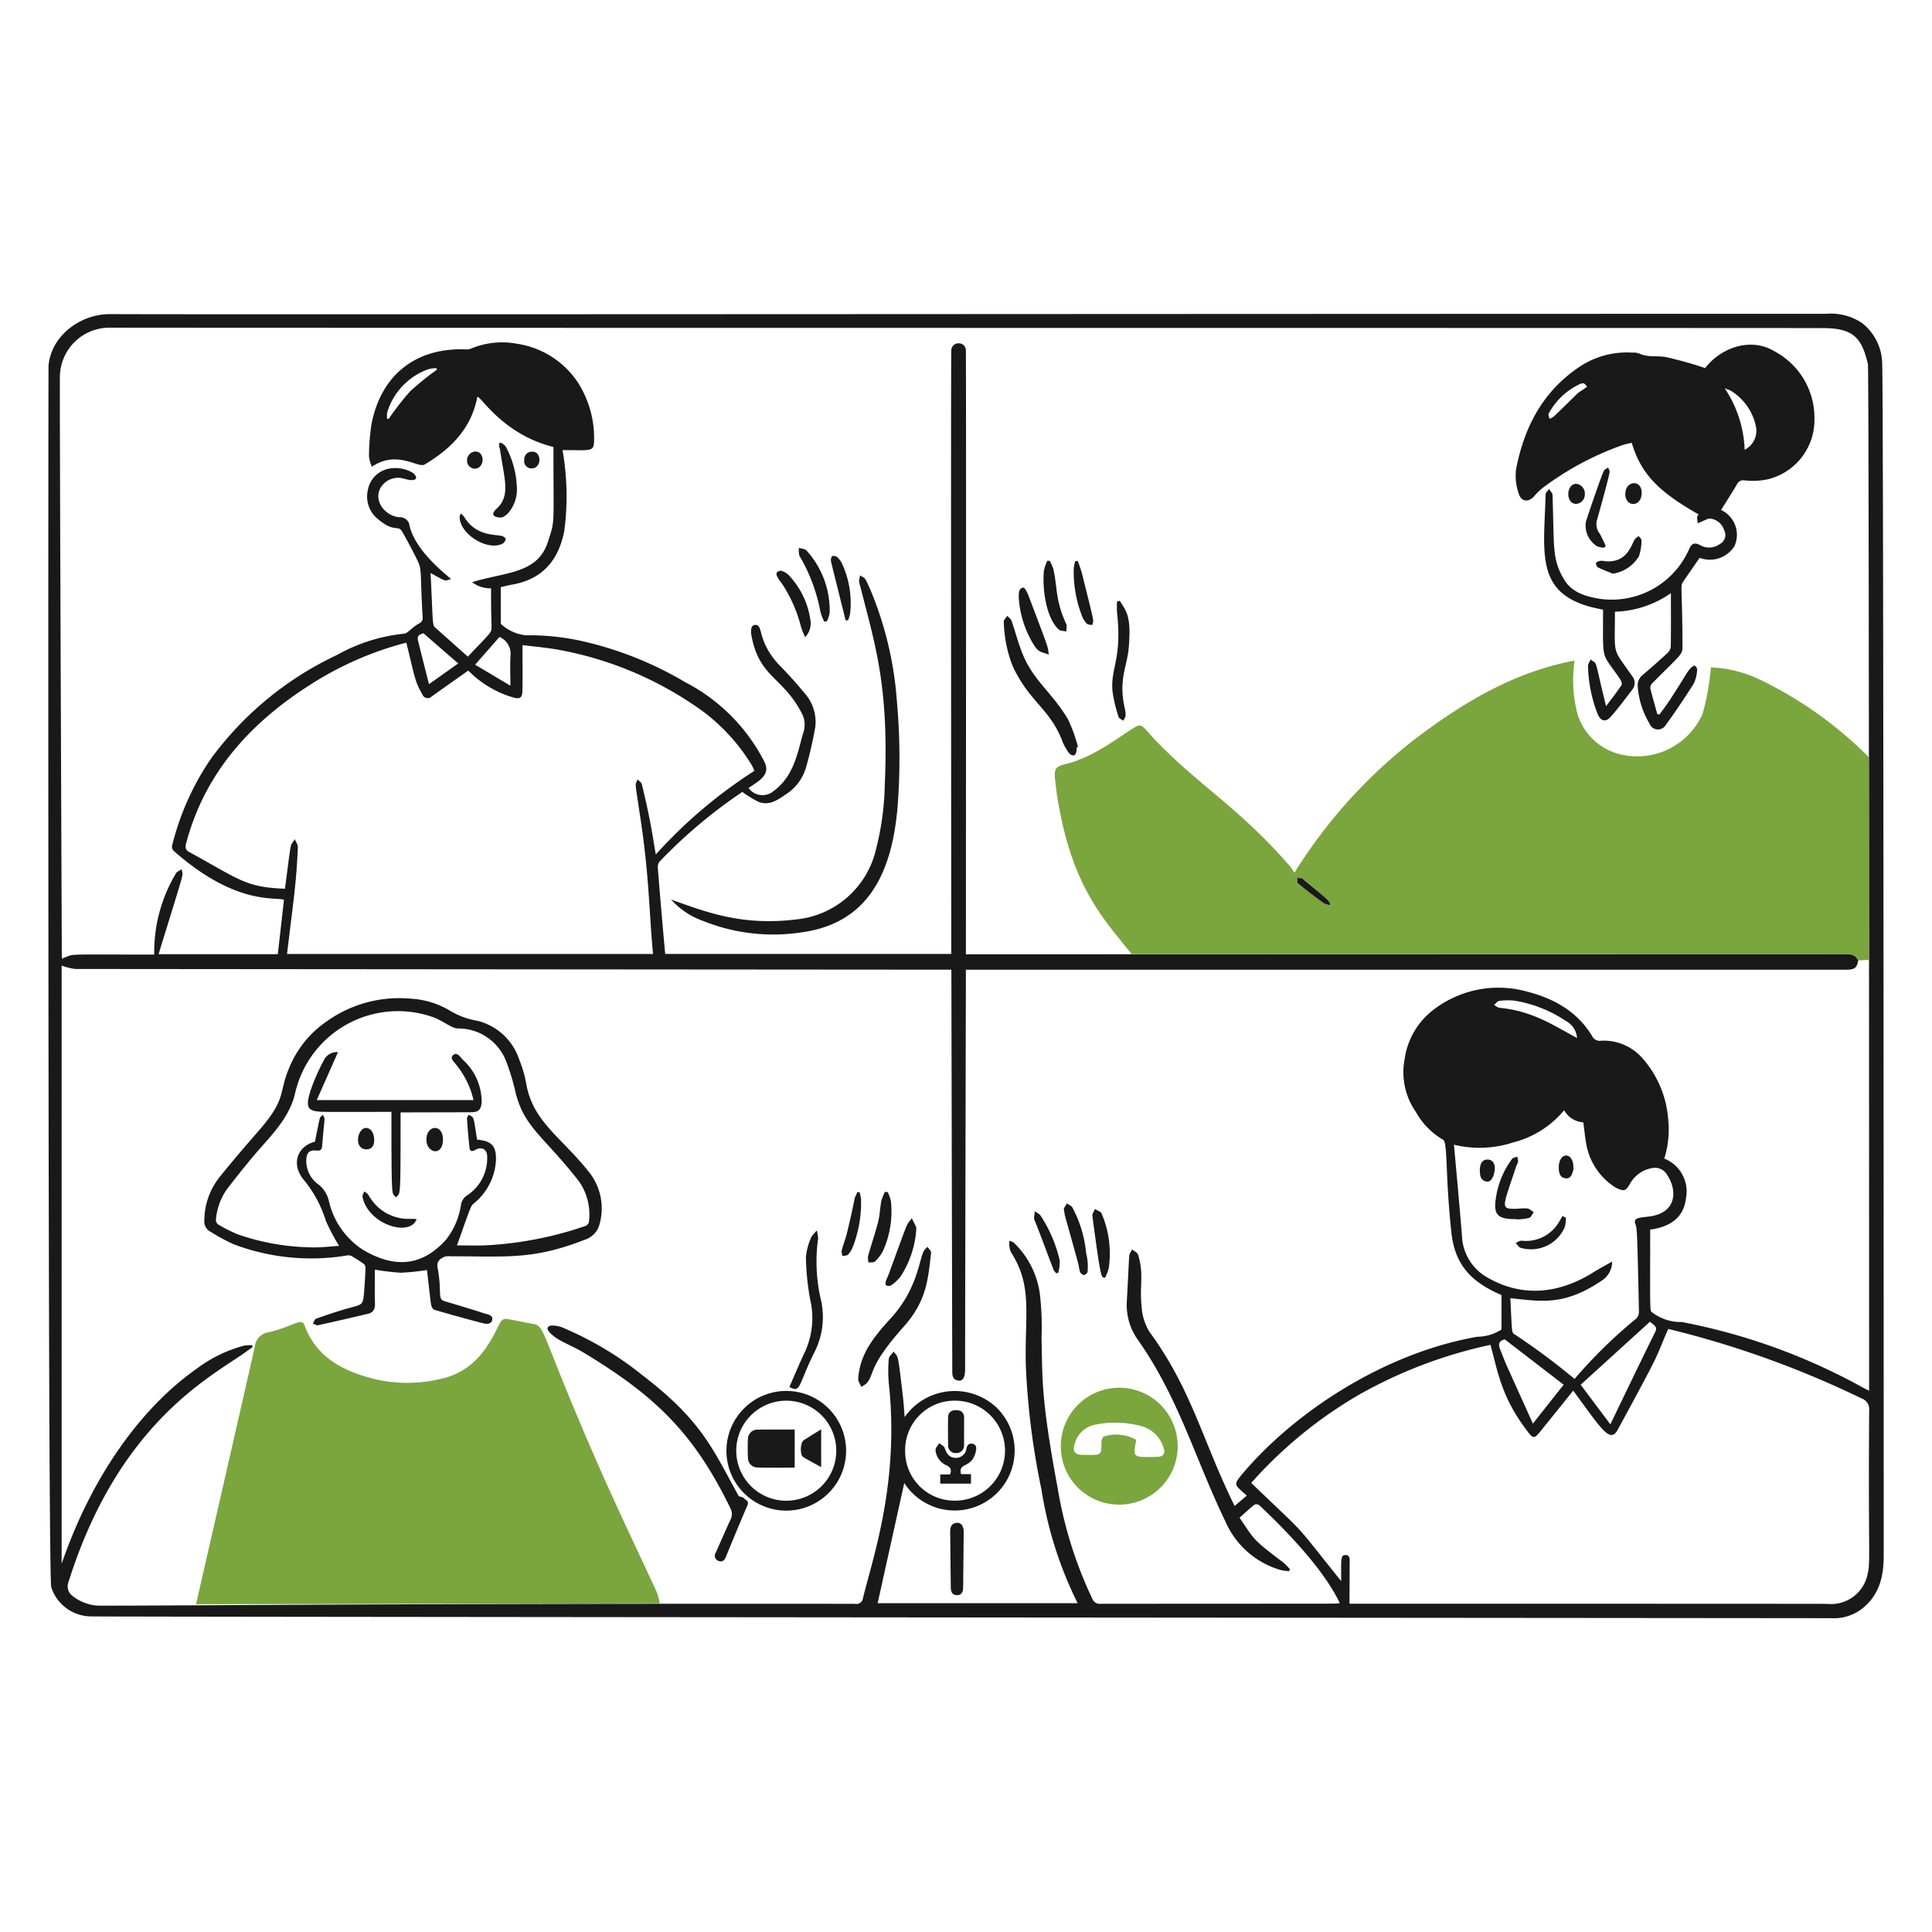
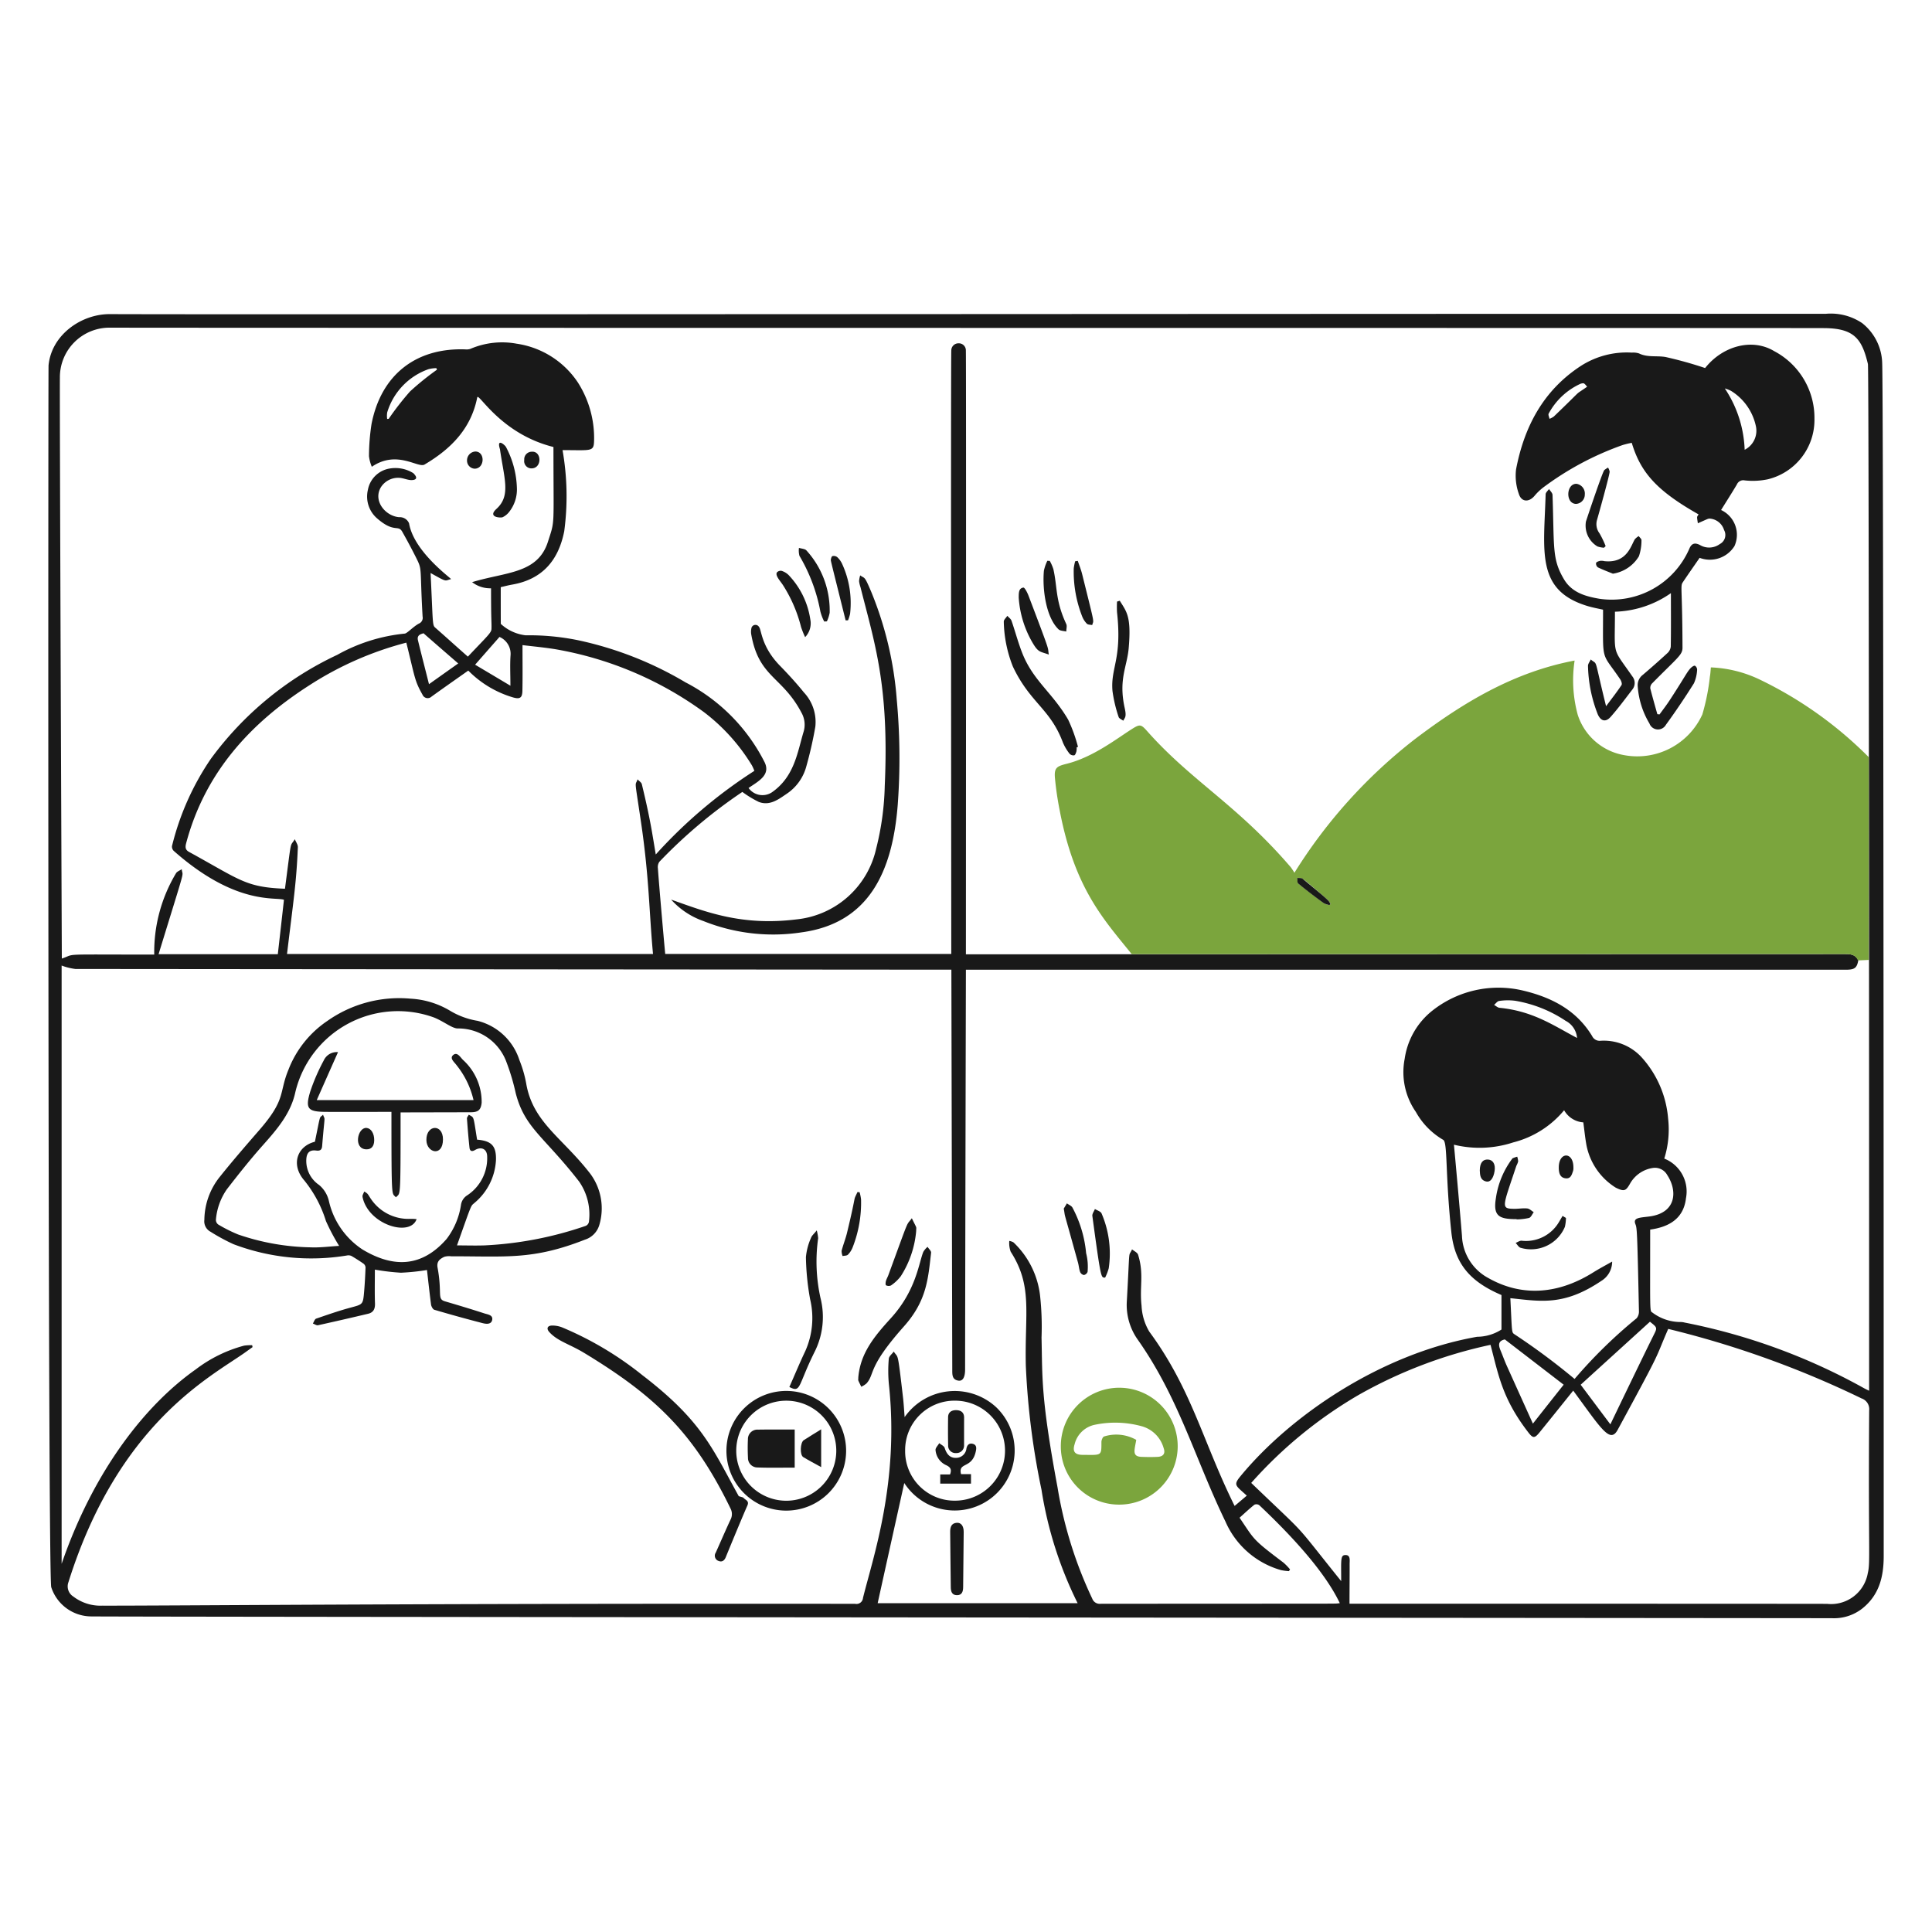
<svg xmlns="http://www.w3.org/2000/svg" viewBox="0 0 400 400" id="Video-Conference-2--Streamline-Brooklyn" height="400" width="400">
  <desc>
    VIDEO Conference 2 Streamline Illustration: https://streamlinehq.com
  </desc>
  <path d="M18.714 334.66a8.75 8.75 0 0 1 -8.104 -6.048c-0.73 -2.174 -0.632 -252.2 -0.558 -252.96 0.6 -6.306 6.76 -10.642 12.682 -10.616 28.758 0.116 265.6 -0.084 355.254 -0.062a11.6 11.6 0 0 1 7.536 1.912 10.9 10.9 0 0 1 4.166 8.4C389.94 82 390 246.6 390 322.172c0 4.29 -0.938 8.098 -4.486 10.896a9.502 9.502 0 0 1 -6.212 1.964c-9.634 -0.032 -357.29 -0.27 -360.588 -0.372Zm158.358 -2.6a1.354 1.354 0 0 0 1.6 -1.22c2.088 -8.466 7.546 -24 5.356 -44.324a29.11 29.11 0 0 1 -0.012 -5.2c0.038 -0.518 0.672 -1 1.034 -1.49 0.946 1.534 0.742 -0.526 1.902 9.448 0.156 1.334 0.228 2.668 0.342 4.126a12.654 12.654 0 0 1 18.926 -2.078 12.418 12.418 0 1 1 -19 15.722c-1.828 8.238 -3.68 16.59 -5.508 24.88h41.4a80.722 80.722 0 0 1 -7.484 -23.506 157.35 157.35 0 0 1 -3.246 -25.77c-0.234 -10.946 1.452 -16.37 -3.132 -23.504a5.23 5.23 0 0 1 -0.288 -2.224 2.52 2.52 0 0 1 0.868 0.3 18 18 0 0 1 5.508 11.05 59.662 59.662 0 0 1 0.3 8.662c0.2 8.226 -0.178 12.282 3.308 30.98a86.246 86.246 0 0 0 7.2 23.082 1.632 1.632 0 0 0 1.694 1.054c54.714 -0.052 47.686 0.026 49.554 -0.124 -3.34 -7.044 -10.968 -14.9 -16.662 -20.28a1.036 1.036 0 0 0 -1.014 -0.114c-1.054 0.838 -2.026 1.758 -3.08 2.698 3.172 4.666 2.576 4.378 9.096 9.302a11.894 11.894 0 0 1 1.356 1.4c-0.074 0.124 -0.156 0.238 -0.228 0.362a12.036 12.036 0 0 1 -1.644 -0.216 17.868 17.868 0 0 1 -11.494 -10.038c-6.376 -13.182 -9.6 -25.472 -18.11 -37.6a12.428 12.428 0 0 1 -2.316 -8.042c0.668 -11.902 0.27 -8.868 1.076 -10.73 0.434 0.362 1.106 0.65 1.25 1.106 1.264 4.014 0.274 6.634 0.724 10.574a11.476 11.476 0 0 0 1.6 5.354c8.816 11.978 11.11 22.878 17.666 36.086 0.95 -0.8 1.716 -1.446 2.522 -2.13 -2.364 -2.166 -2.866 -2.146 -1.22 -4.134 10.354 -12.508 29 -25.252 48.902 -28.756a9.426 9.426 0 0 0 5.046 -1.5v-7.142c-6.554 -2.8 -9.682 -6.502 -10.378 -13.014 -1.282 -11.978 -0.736 -18.634 -1.696 -19.124a15.272 15.272 0 0 1 -5.654 -5.778 14.4 14.4 0 0 1 -2.316 -10.966 15.514 15.514 0 0 1 5.81 -10.058 22.058 22.058 0 0 1 18.492 -4.146c5.964 1.386 11.2 4 14.512 9.468a1.71 1.71 0 0 0 1.748 0.972 10.612 10.612 0 0 1 8.558 3.494 21.464 21.464 0 0 1 5.428 12.642 20.096 20.096 0 0 1 -0.8 8.26 7.314 7.314 0 0 1 4.496 8.2c-0.504 4.4 -3.742 5.986 -7.412 6.502 0 16.914 -0.118 16.848 0.424 17.148a9.712 9.712 0 0 0 5.738 1.986 3.442 3.442 0 0 1 0.982 0.114 126.086 126.086 0 0 1 37.15 13.6c0.3 0.166 0.62 0.31 1.034 0.516 0 -0.2 0.012 -211.48 -0.248 -212.574 -1.214 -5.094 -2.76 -7.332 -8.8 -7.432 -3.39 -0.058 -324.968 -0.03 -355.13 -0.094A10.262 10.262 0 0 0 12.4 78.184c-0.08 4.166 0.4 119.854 0.4 120.278 3.13 -1.042 -1 -0.826 19.134 -0.826a31.73 31.73 0 0 1 4.496 -16.818c0.214 -0.384 0.786 -0.58 1.2 -0.858 0.168 1.928 1.122 -1.702 -4.8 17.6h24.688c0.434 -3.814 0.858 -7.556 1.272 -11.266 -1.718 -0.654 -9.942 1.254 -22.8 -10.11a1.242 1.242 0 0 1 -0.382 -1.012 55.436 55.436 0 0 1 8 -18 68.314 68.314 0 0 1 26.21 -21.588 35.718 35.718 0 0 1 13.956 -4.4c0.51 -0.02 1.756 -1.436 2.956 -2.078a1.278 1.278 0 0 0 0.764 -1.446c-0.572 -10.098 -0.06 -9.6 -1.2 -11.908 -0.944 -1.906 -1.958 -3.8 -3 -5.644 -0.872 -1.556 -1.62 0.294 -5.086 -2.668a5.978 5.978 0 0 1 -2.036 -6.036 5.47 5.47 0 0 1 4.4 -4.382 7 7 0 0 1 5 0.94c1.468 1.458 -0.238 1.47 -0.632 1.426 -0.65 -0.07 -1.282 -0.318 -1.922 -0.424a4.226 4.226 0 0 0 -4.144 1.892c-1.716 2.834 0.93 6 3.772 6.224a2.066 2.066 0 0 1 2.046 1.27c0.972 5.8 8.538 11.236 8.694 11.546 -1.4 0.35 -0.704 0.71 -4.238 -1.26 0.506 10.346 0.35 10.77 0.95 11.298 2.256 1.98 4.476 4 6.772 6.016 4.088 -4.332 4.87 -4.93 4.888 -5.778 0.038 -1.66 -0.092 -1.094 -0.092 -8.374a6.05 6.05 0 0 1 -3.918 -1.27c6.972 -2.132 13.562 -1.7 15.692 -8.352 1.492 -4.666 1.146 -2.496 1.146 -19.63 -10.902 -2.714 -15.458 -11.24 -15.774 -10.296 -1.27 6.502 -5.458 10.704 -10.926 13.934 -1.328 0.786 -5.71 -3.1 -10.904 0.456a8 8 0 0 1 -0.59 -2.2 44.6 44.6 0 0 1 0.528 -6.648c1.986 -10.23 9.248 -15.862 19.516 -15.452a2.4 2.4 0 0 0 0.96 -0.114 16.648 16.648 0 0 1 9.582 -1.066 18.4 18.4 0 0 1 12.674 8.04 21.342 21.342 0 0 1 3.348 11.894c-0.046 2.506 -0.4 2.098 -6.532 2.098a55 55 0 0 1 0.352 16.788c-1.2 6.056 -4.546 9.974 -10.8 11.06 -0.848 0.148 -1.674 0.372 -2.346 0.526 0 2.6 0 5.096 0.01 7.6a9.11 9.11 0 0 0 5.148 2.368 50.506 50.506 0 0 1 10.926 1.034 73.52 73.52 0 0 1 22.14 8.692 37.844 37.844 0 0 1 16.4 16.54c1.322 2.69 -1.348 3.98 -3.318 5.344a3.548 3.548 0 0 0 4.8 0.92c4.68 -3.234 5.304 -8.246 6.564 -12.456a5.062 5.062 0 0 0 -0.4 -4.042c-3.96 -7.538 -8.77 -7.266 -10.378 -16.064a3.322 3.322 0 0 1 -0.01 -1.354 0.854 0.854 0 0 1 1.582 -0.36c0.558 0.638 0.444 4.046 4.34 8.042 1.726 1.768 3.4 3.6 4.962 5.53a8.956 8.956 0 0 1 2.368 7.08 82.098 82.098 0 0 1 -1.85 8.166 9.886 9.886 0 0 1 -4.074 5.736c-1.746 1.19 -3.526 2.548 -5.788 1.686a21.644 21.644 0 0 1 -3.4 -2.068 103.734 103.734 0 0 0 -17.178 14.462 1.916 1.916 0 0 0 -0.31 1.344c0.284 4.032 1.332 15.856 1.518 17.738h59.224c0 -6.174 -0.114 -124.358 0.01 -125.024a1.474 1.474 0 0 1 1.478 -1.4 1.458 1.458 0 0 1 1.53 1.334c0.088 0.444 0.012 120.588 0.012 125.168 1.6 0 165.18 -0.052 181.958 -0.052 1.168 0 2.252 0.062 2.8 1.324 -0.278 1.478 -0.722 1.864 -2.232 1.912 -0.372 0.012 -181.928 0 -182.526 0 0 1.126 -0.136 56.222 -0.166 82.746 0 1.622 -0.466 2.458 -1.364 2.336 -1.366 -0.188 -1.29 -1.282 -1.292 -2.286 -0.032 -10.616 -0.186 -82.248 -0.186 -82.8 -0.652 0 -145.574 -0.11 -181.36 -0.146a12.264 12.264 0 0 1 -2.852 -0.712v123.864c6.8 -19.736 17.642 -33.106 27.744 -40.23a28.616 28.616 0 0 1 10.036 -4.938 9.976 9.976 0 0 1 1.664 -0.092c0.032 0.134 0.062 0.268 0.084 0.4 -0.558 0.4 -1.116 0.8 -1.676 1.2 -7.2 5.056 -26.156 14.742 -36.436 47.446a2.486 2.486 0 0 0 1 2.988 9.236 9.236 0 0 0 6.026 1.89c12.476 0.042 65.76 -0.488 155.87 -0.378Zm102.324 -0.03c0.558 0 85.2 0 98.872 0.03a7.718 7.718 0 0 0 8.444 -6.388c0.562 -2.248 0.076 -4.71 0.28 -33.656a2.35 2.35 0 0 0 -1.582 -2.492 200.052 200.052 0 0 0 -40.024 -14.388c-3.018 6.94 -0.904 3.288 -10.45 20.87 -1.6 2.962 -3.4 -0.2 -9.22 -8.094 -2.284 2.842 -4.6 5.734 -6.936 8.61 -1.046 1.292 -1.384 1.322 -2.4 -0.01 -5.374 -6.98 -6.152 -11.92 -7.784 -18.078a96.084 96.084 0 0 0 -27.258 10.346 90.642 90.642 0 0 0 -22.286 18.244c12.462 11.974 8.074 7.21 18.626 20.334 0 -4.534 -0.2 -5.442 0.962 -5.4 1.012 0.03 0.78 1.188 0.786 1.922 0.01 2.666 -0.026 5.332 -0.026 8.144ZM84.124 133.052a68.778 68.778 0 0 0 -19.99 8.776c-12.37 7.902 -21.73 18.2 -25.6 32.776 -0.238 0.9 -0.104 1.4 0.65 1.8 10.62 5.828 11.674 7.282 19.816 7.6 1.434 -10.94 0.974 -8.47 2.036 -10.254 0.218 0.548 0.654 1.116 0.632 1.654 -0.308 7.42 -0.902 10.92 -2.244 22.11H135.2c-0.8 -8.442 -0.768 -15.684 -2.49 -27.32 -1.412 -9.528 -1.212 -7.266 -0.714 -8.838 0.31 0.34 0.8 0.63 0.89 1.012 1.836 7.57 2.168 10.36 2.884 14.544A100.582 100.582 0 0 1 156.182 159.6a8.166 8.166 0 0 0 -0.526 -1.168 39.754 39.754 0 0 0 -9.904 -10.988A73.4 73.4 0 0 0 114.908 134.4c-2.306 -0.37 -4.642 -0.578 -6.73 -0.836 0 3.286 0.044 6.378 -0.02 9.468 -0.03 1.458 -0.518 1.756 -1.892 1.374a21.574 21.574 0 0 1 -9.314 -5.57c-2.636 1.86 -5.126 3.6 -7.6 5.384a1.162 1.162 0 0 1 -1.882 -0.4c-1.67 -2.958 -1.532 -3.49 -3.346 -10.768Zm239.71 96.814a20.108 20.108 0 0 1 -10.532 6.656 22.344 22.344 0 0 1 -12.28 0.476c0.144 1.468 1.276 13.954 1.664 18.884a10.326 10.326 0 0 0 5.446 8.714c6.44 3.658 13.94 3.73 21.78 -1.188 1.17 -0.732 2.388 -1.374 3.866 -2.212a4.656 4.656 0 0 1 -2.242 4c-7.73 5.2 -12.448 4.246 -18.834 3.578 0.364 7.254 0.234 7.044 0.868 7.484a137.8 137.8 0 0 1 12.43 9.24 100.178 100.178 0 0 1 12.838 -12.56 2.154 2.154 0 0 0 0.486 -1.498c-0.35 -17.02 -0.412 -17.18 -0.734 -18 -0.534 -1.362 0.908 -1.322 2.896 -1.582 5.636 -0.74 5.832 -5.314 3.72 -8.538a2.908 2.908 0 0 0 -2.914 -1.52 6.53 6.53 0 0 0 -4.776 3.2c-0.914 1.632 -1.26 1.726 -2.978 0.9a13.372 13.372 0 0 1 -6.078 -8.8c-0.28 -1.53 -0.434 -3.092 -0.65 -4.724a4.968 4.968 0 0 1 -3.976 -2.51ZM187.4 300.342a10.224 10.224 0 0 0 10.326 10.356 10.352 10.352 0 0 0 0 -20.704 10.22 10.22 0 0 0 -10.326 10.348Zm154.2 -26.69c-4.828 4.4 -9.6 8.724 -14.338 13.044 2.016 2.688 4.032 5.386 6.15 8.2 0.538 -1.126 6.384 -13.284 8.87 -18.296 0.86 -1.718 0.934 -1.676 -0.682 -2.948Zm-17.862 13.034c-4.022 -3.1 -8.126 -6.254 -12.178 -9.374 -1.518 0.34 -1.298 1.3 -0.858 2.356 0.428 1.022 0.8 2.076 1.252 3.08q2.71 6.012 5.416 12c2.258 -2.872 4.346 -5.508 6.372 -8.062ZM88.818 141.652c2.14 -1.52 3.974 -2.822 6.052 -4.29 -2.492 -2.16 -4.848 -4.2 -7.2 -6.264 -0.146 0.144 -1.444 0.184 -1.138 1.456 0.708 2.924 1.468 5.83 2.286 9.098Zm16.858 0.32c0 -2.326 -0.114 -4.352 0.032 -6.358a3.8 3.8 0 0 0 -2.294 -3.742c-1.654 1.882 -3.268 3.722 -5.046 5.748 2.472 1.468 4.832 2.874 7.308 4.352Zm220.836 72.926a4.368 4.368 0 0 0 -2.346 -3.536 26.788 26.788 0 0 0 -10.482 -4.166 12.16 12.16 0 0 0 -3.298 0.042c-0.372 0.042 -0.702 0.528 -1.054 0.816 0.372 0.2 0.724 0.552 1.116 0.6 6.994 0.678 11.258 3.72 16.064 6.244ZM80.156 86.742l0.32 -0.03a59.532 59.532 0 0 1 4.414 -5.666 57.77 57.77 0 0 1 5.582 -4.506c-0.042 -0.104 -0.084 -0.218 -0.134 -0.32a6.882 6.882 0 0 0 -1.624 0.216 13.67 13.67 0 0 0 -8.548 8.952 4.8 4.8 0 0 0 -0.01 1.354Z" fill="#191919" stroke-width="2" />
  <path d="M386.898 198.742c-0.744 0.03 -1.478 0.072 -2.222 0.102 -0.548 -1.26 -1.632 -1.322 -2.8 -1.322 -16.766 0 -147.362 0.03 -147.568 0.02 -5.714 -7.114 -11.818 -13.496 -14.916 -29.79a65.692 65.692 0 0 1 -0.982 -6.72c-0.182 -2.16 0.474 -2.4 2.532 -2.924 5.4 -1.376 10.24 -5.16 13.334 -7.122 1.708 -1.084 1.934 -1.076 3.226 0.382 9.214 10.4 18.564 15.174 29.728 28.168a12.562 12.562 0 0 1 0.766 1.158A105.542 105.542 0 0 1 292.98 153c9.902 -7.502 20.384 -13.85 33.026 -16.238a27.264 27.264 0 0 0 0.65 11.236 12.3 12.3 0 0 0 9.644 8.352 14.8 14.8 0 0 0 16.156 -8.446 44.946 44.946 0 0 0 1.562 -7.844c0.112 -0.6 0.134 -1.21 0.2 -1.882a25.638 25.638 0 0 1 10.214 2.564 81.782 81.782 0 0 1 22.472 16.022q0.006 20.966 -0.006 41.978Zm-111.626 -11.36c0.062 -0.084 0.124 -0.166 0.2 -0.248a4.302 4.302 0 0 0 -0.578 -0.828c-6.218 -5.4 -5.072 -4.368 -6.296 -4.538 0.062 0.4 -0.028 0.98 0.2 1.168 1.728 1.38 3.496 2.72 5.272 4.052a3.908 3.908 0 0 0 1.202 0.394Z" fill="#7ba53d" stroke-width="2" />
-   <path d="M40.586 332.138c0.858 -3.774 9.018 -39.332 12.176 -53.36a3.298 3.298 0 0 1 2.76 -2.924c5.224 -1.216 6.9 -3.14 7.506 -1.5 2.482 6.724 8 9.51 14.43 11.144a29.632 29.632 0 0 0 13.862 -0.032c8.386 -1.842 10.916 -9.418 12.372 -11.856a1.312 1.312 0 0 1 1.014 -0.558c1.874 0.27 3.72 0.712 5.6 1.034 2.696 0.464 1.38 1.5 13.788 29.76 3.818 8.692 7.942 17.244 11.918 25.862a12.444 12.444 0 0 1 0.57 2.254c-1.312 0.02 -91.458 0.164 -95.996 0.176Z" fill="#7ba53d" stroke-width="2" />
  <path d="M353.026 76.2c3.586 -4.548 9.716 -6.274 14.316 -3.492a15.6 15.6 0 0 1 8.32 14 12.644 12.644 0 0 1 -9.674 12.528 15.2 15.2 0 0 1 -4.766 0.226 1.434 1.434 0 0 0 -1.622 0.848c-1.036 1.746 -2.14 3.464 -3.266 5.282a5.66 5.66 0 0 1 2.77 7.464 6 6 0 0 1 -7.216 2.438c-1.2 1.738 -2.37 3.4 -3.504 5.096 -0.524 0.784 -0.072 1.258 -0.042 13.522 0 1.486 -0.986 2 -6.284 7.37a1.338 1.338 0 0 0 -0.382 1.054c0.454 1.784 0.96 3.546 1.458 5.324 0.154 0.02 0.31 0.03 0.454 0.052 0.714 -0.982 1.458 -1.944 2.118 -2.958 3.372 -5.164 3.622 -6 4.508 -6.8 0.2 -0.176 0.6 -0.4 0.724 -0.31a1.01 1.01 0 0 1 0.434 0.774 7.74 7.74 0 0 1 -0.662 2.854c-1.842 2.924 -3.772 5.8 -5.81 8.6a1.878 1.878 0 0 1 -3.4 -0.28 17.33 17.33 0 0 1 -2.43 -7.722 2.67 2.67 0 0 1 1.066 -2.356q2.588 -2.2 5.096 -4.506a2.13 2.13 0 0 0 0.682 -1.334c0.066 -3.628 0.03 -7.268 0.03 -11.07a21.24 21.24 0 0 1 -11.588 3.844c0 9.472 -0.69 7.184 3.6 13.386a2.168 2.168 0 0 1 -0.02 2.76c-1.458 1.892 -2.874 3.826 -4.456 5.614 -1.032 1.168 -2.046 0.92 -2.676 -0.508a28.938 28.938 0 0 1 -2.026 -10c-0.03 -0.444 0.372 -0.908 0.568 -1.364 1.55 1.336 0.526 -1.02 3.174 9.676 1.2 -1.614 2.268 -2.964 3.2 -4.384 0.156 -0.236 -0.052 -0.858 -0.27 -1.178 -4 -5.924 -3.554 -3.14 -3.554 -14.42 -0.858 -0.2 -2.068 -0.412 -3.236 -0.764 -10.716 -3.24 -9 -11.326 -8.652 -23.124 0 -0.372 0.454 -0.734 0.702 -1.096 0.248 0.4 0.71 0.8 0.724 1.22 0.382 11 -0.132 13.244 2.368 17.46 1.622 2.738 4.4 3.538 7.328 4.04a17.52 17.52 0 0 0 18.616 -10.336c0.49 -1.2 1.21 -1.312 2.234 -0.776a3.73 3.73 0 0 0 4.092 -0.216 2.11 2.11 0 0 0 0.88 -2.894 3.354 3.354 0 0 0 -3 -2.378c-0.37 0.024 -0.388 0.078 -2.43 0.972 -0.244 -1.634 -0.2 -1.2 0.146 -1.84 -8.642 -4.89 -11.982 -8.652 -13.832 -14.814a17.736 17.736 0 0 0 -1.88 0.456 61.8 61.8 0 0 0 -16.518 8.838 11.722 11.722 0 0 0 -1.768 1.726c-1.164 1.336 -2.7 1.24 -3.216 -0.466a11.158 11.158 0 0 1 -0.568 -5.074c1.682 -8.786 5.6 -16.256 13.294 -21.326a17.572 17.572 0 0 1 10.688 -2.832 3.864 3.864 0 0 1 1.468 0.166c1.782 0.878 3.73 0.42 5.55 0.754a82.09 82.09 0 0 1 8.14 2.274Zm4.082 4.228a24.352 24.352 0 0 1 4.104 12.694 4.414 4.414 0 0 0 2.346 -4.786 11.368 11.368 0 0 0 -5.148 -7.4 7.12 7.12 0 0 0 -1.302 -0.51Zm-28.508 -0.364c-0.258 -0.304 -0.57 -0.732 -0.818 -0.712a1.824 1.824 0 0 0 -0.6 0.124 14.174 14.174 0 0 0 -6.544 6.15c-0.144 0.248 0.104 0.724 0.166 1.086a3.696 3.696 0 0 0 0.898 -0.476c6.716 -6.436 3.796 -3.982 6.898 -6.172Z" fill="#191919" stroke-width="2" />
  <path d="M138.95 186.254c6.916 2.428 14.46 5.534 25.966 4.094A18.848 18.848 0 0 0 181.4 175.7a57.8 57.8 0 0 0 1.778 -12.972c0.934 -20.784 -2.078 -29.47 -5.034 -41.2a5.8 5.8 0 0 1 -0.28 -1.2 5.588 5.588 0 0 1 0.228 -1.2c1.016 0.724 0.84 -0.01 2.274 3.37a73.112 73.112 0 0 1 5.304 22.42 131.816 131.816 0 0 1 0.2 21.656c-1.076 13.87 -5.952 24.584 -19.94 26.462a38.8 38.8 0 0 1 -20.312 -2.348 16.152 16.152 0 0 1 -6.668 -4.434Z" fill="#191919" stroke-width="2" />
  <path d="M222.906 154.738a3.294 3.294 0 0 1 -0.052 0.858c-0.092 0.3 -0.248 0.754 -0.454 0.786a1.118 1.118 0 0 1 -0.952 -0.322 10.154 10.154 0 0 1 -1.384 -2.326c-2.618 -7.036 -6.8 -8.182 -10.358 -15.732a26.412 26.412 0 0 1 -1.882 -9.282c-0.032 -0.382 0.476 -0.816 0.734 -1.22 0.3 0.342 0.734 0.632 0.868 1.024 0.78 2.256 1.382 4.58 2.264 6.79 2.258 5.648 6.18 8.076 9.458 13.676a31.752 31.752 0 0 1 2.038 5.644c-0.094 0.032 -0.186 0.062 -0.28 0.104Z" fill="#191919" stroke-width="2" />
  <path d="M231.838 124.378c1.368 2.246 2.426 3.142 1.85 9.78 -0.342 3.932 -2.148 6.492 -0.828 12.444 0.418 1.884 0.036 1.924 -0.3 2.616 -0.33 -0.258 -0.868 -0.454 -0.96 -0.776a28.742 28.742 0 0 1 -1.272 -5.374c-0.42 -4.862 2.016 -6.562 0.94 -16.312a20.2 20.2 0 0 1 0 -2.2c0.176 -0.064 0.372 -0.116 0.57 -0.178Z" fill="#191919" stroke-width="2" />
  <path d="M170.644 128.678a10.034 10.034 0 0 1 -0.8 -2.098 35.218 35.218 0 0 0 -4.322 -11.494 4.13 4.13 0 0 1 -0.104 -1.654c0.538 0.176 1.27 0.188 1.572 0.558a18.486 18.486 0 0 1 4.786 12.87 7.508 7.508 0 0 1 -0.578 1.788Z" fill="#191919" stroke-width="2" />
  <path d="M217.344 116.13a9.298 9.298 0 0 1 0.746 1.706c0.85 3.738 0.374 6.426 2.666 11.36 0.2 0.424 0 1.034 0 1.56 -0.548 -0.144 -1.248 -0.126 -1.6 -0.464 -2.62 -2.516 -3.368 -8.376 -3.028 -12.126a8.778 8.778 0 0 1 0.712 -2.056c0.174 0 0.34 0.01 0.504 0.02Z" fill="#191919" stroke-width="2" />
  <path d="M107.02 101.09a7.468 7.468 0 0 1 -1.56 4.838 3.84 3.84 0 0 1 -1.4 1.158c-0.456 0.174 -3.182 0.012 -1.272 -1.728 3.014 -2.742 1.6 -6.214 0.724 -12.352 -0.776 -2.48 1.084 -0.816 1.25 -0.454a19.25 19.25 0 0 1 2.258 8.538Z" fill="#191919" stroke-width="2" />
  <path d="M210.916 123.758c0 -1.058 0 -1.968 0.96 -2.108 0.27 -0.04 0.816 1.024 1.056 1.654 4.8 12.616 3.882 10.328 4.216 12.218 -1.8 -0.658 -2.136 -0.4 -3.276 -2.296a21.274 21.274 0 0 1 -2.956 -9.468Z" fill="#191919" stroke-width="2" />
  <path d="M332.094 113.4a5.142 5.142 0 0 1 -1.366 -0.268 5.04 5.04 0 0 1 -2.376 -5.158c0.246 -0.77 3.434 -10.308 3.814 -10.658a5.322 5.322 0 0 1 0.764 -0.506 2.572 2.572 0 0 1 0.332 0.838c0 0.696 -2.39 9.222 -2.584 9.892a3.144 3.144 0 0 0 0.486 2.884 19.524 19.524 0 0 1 1.27 2.646c-0.114 0.114 -0.234 0.218 -0.34 0.33Z" fill="#191919" stroke-width="2" />
  <path d="M166.694 131.914a18.264 18.264 0 0 1 -0.846 -2.108 29.388 29.388 0 0 0 -3.702 -8.6c-0.566 -0.898 -1.728 -2.07 -1.282 -2.708a1.054 1.054 0 0 1 0.952 -0.31 3.6 3.6 0 0 1 1.446 0.858 16.884 16.884 0 0 1 4.498 9.168 4.106 4.106 0 0 1 -1.066 3.7Z" fill="#191919" stroke-width="2" />
  <path d="M175.078 128.44c-2.108 -8.494 -3.09 -12.312 -3.07 -12.486 0.032 -0.3 0.156 -0.764 0.34 -0.816a1.176 1.176 0 0 1 0.982 0.2 4.476 4.476 0 0 1 1.066 1.5A19.446 19.446 0 0 1 176 127.086a8.6 8.6 0 0 1 -0.424 1.344c-0.176 0 -0.332 0.01 -0.498 0.01Z" fill="#191919" stroke-width="2" />
  <path d="M333.934 118.776c-1.044 -0.424 -2.106 -0.824 -3.112 -1.312a0.988 0.988 0 0 1 -0.372 -0.91c0.08 -0.228 0.558 -0.372 0.878 -0.444a2.76 2.76 0 0 1 0.858 0.072c4.694 0.486 5.49 -3.28 6.296 -4.538a3.2 3.2 0 0 1 0.8 -0.652c0.2 0.29 0.59 0.59 0.568 0.858a10.2 10.2 0 0 1 -0.528 3.318 7.626 7.626 0 0 1 -5.388 3.608Z" fill="#191919" stroke-width="2" />
  <path d="M223.144 116.13c0.31 0.91 0.668 1.8 0.9 2.728 2.79 11.214 2.368 9.324 2.088 10.554 -0.384 -0.082 -0.88 -0.05 -1.106 -0.278a4.45 4.45 0 0 1 -0.982 -1.53 25.418 25.418 0 0 1 -1.738 -9.902 9.222 9.222 0 0 1 0.3 -1.5c0.194 -0.03 0.362 -0.052 0.538 -0.072Z" fill="#191919" stroke-width="2" />
-   <path d="M95.434 106.31a5.892 5.892 0 0 1 0.722 0.776c2.436 4.056 6.704 3.52 7.8 3.896 0.31 0.106 0.784 0.444 0.756 0.62a1.43 1.43 0 0 1 -0.632 0.94c-3.164 1.67 -9.024 -2.046 -8.91 -5.6a5.254 5.254 0 0 1 0.264 -0.632Z" fill="#191919" stroke-width="2" />
-   <path d="M339.898 102.052c-0.012 3.05 -3.472 3.026 -3.4 0.134 0.066 -2.702 3.41 -2.986 3.4 -0.134Z" fill="#191919" stroke-width="2" />
  <path d="M326.4 100.17a2.034 2.034 0 0 1 1.716 2.212 1.916 1.916 0 0 1 -1.83 1.944c-2.23 -0.074 -2.028 -4.224 0.114 -4.156Z" fill="#191919" stroke-width="2" />
  <path d="M98.276 97.038a1.666 1.666 0 0 1 -1.582 -1.706 1.832 1.832 0 0 1 1.748 -1.85c2.04 0.034 1.942 3.53 -0.166 3.556Z" fill="#191919" stroke-width="2" />
  <path d="M110 96.976a1.506 1.506 0 0 1 -1.458 -1.758 1.56 1.56 0 0 1 1.582 -1.694c2.076 -0.146 2.128 3.488 -0.124 3.452Z" fill="#191919" stroke-width="2" />
  <path d="M88.4 262.942a45.98 45.98 0 0 1 -5.4 0.56 47.36 47.36 0 0 1 -5.386 -0.642c0 2.346 -0.058 4.684 0.022 7.018 0.038 1.128 -0.332 1.862 -1.416 2.12q-5.178 1.23 -10.368 2.378c-0.322 0.07 -0.714 -0.228 -1.076 -0.352 0.228 -0.352 0.374 -0.908 0.682 -1.014 2.332 -0.8 4.674 -1.622 7.05 -2.262 2.6 -0.704 2.648 -0.62 2.874 -3.246 0.146 -1.686 0.236 -3.38 0.3 -5.066a1.08 1.08 0 0 0 -0.414 -0.8q-1.218 -0.852 -2.502 -1.6a1.488 1.488 0 0 0 -0.92 -0.104 45.372 45.372 0 0 1 -23.496 -2.332 40.068 40.068 0 0 1 -4.766 -2.584 2.428 2.428 0 0 1 -1.272 -2.47 14.446 14.446 0 0 1 3.216 -8.92c2.654 -3.32 5.442 -6.528 8.228 -9.738 5.514 -6.354 3.972 -7.6 5.964 -12.414a21.53 21.53 0 0 1 8.052 -10.1 25.83 25.83 0 0 1 17.232 -4.61 17.778 17.778 0 0 1 8.2 2.512 16.112 16.112 0 0 0 5.676 2.078 12.22 12.22 0 0 1 8.662 8.136 24.58 24.58 0 0 1 1.384 4.734c1.354 8.148 7.464 11.256 13.274 18.77a12.04 12.04 0 0 1 1.89 10.6 4.514 4.514 0 0 1 -3 3.07c-10.8 4.244 -16.298 3.418 -27.652 3.442a3.558 3.558 0 0 0 -1.458 0.104c-0.878 0.432 -1.628 0.93 -1.384 2.254 1 5.448 -0.164 6.464 1.54 6.966 2.728 0.8 5.46 1.624 8.166 2.502 0.694 0.224 1.8 0.32 1.6 1.344 -0.2 1 -1.302 0.844 -2 0.662q-5.016 -1.298 -9.974 -2.76c-0.32 -0.094 -0.64 -0.714 -0.692 -1.116 -0.31 -2.416 -0.574 -4.834 -0.836 -7.12Zm6.212 -5.096c1.778 0 3.752 0.064 5.716 0a75.138 75.138 0 0 0 20.946 -4.046 1.14 1.14 0 0 0 0.652 -0.8 11.936 11.936 0 0 0 -2.026 -8.374c-7.264 -9.356 -11.254 -11.038 -13.128 -18.306a45.432 45.432 0 0 0 -1.902 -6.388 10.612 10.612 0 0 0 -10.13 -7c-1.2 -0.034 -2.898 -1.498 -4.95 -2.296a21.848 21.848 0 0 0 -28.634 15.444c-0.95 4.466 -3.824 7.762 -6.76 11.06 -2.6 2.926 -5.04 6 -7.432 9.096a12.864 12.864 0 0 0 -2.264 6.336 1.2 1.2 0 0 0 0.486 0.952 31 31 0 0 0 4.072 2.046 48.54 48.54 0 0 0 15.052 2.678c1.932 0.086 3.896 -0.186 5.902 -0.3a42.938 42.938 0 0 1 -2.73 -5.148 25.164 25.164 0 0 0 -4.466 -8.382c-2.87 -3.28 -1.498 -7.122 2.182 -8.032 1.264 -6.13 0.85 -4.73 1.684 -5.6 0.46 1.382 0.386 -0.566 -0.186 6.492 -0.064 0.8 -0.444 1.034 -1.24 0.93 -1.344 -0.174 -1.952 0.446 -2.036 1.79a6.014 6.014 0 0 0 2.626 5.322 6.068 6.068 0 0 1 2.056 3.37 16.32 16.32 0 0 0 6.968 10.016c6.514 3.904 12.35 3.586 17.4 -2.2a15.372 15.372 0 0 0 2.978 -7.1 2.81 2.81 0 0 1 1.282 -1.924 9.2 9.2 0 0 0 4.134 -8c0 -1.57 -1.17 -2.172 -2.532 -1.374 -0.704 0.412 -1.056 0.154 -1.128 -0.496 -0.22 -2 -0.378 -4.012 -0.526 -6.028 -0.02 -0.258 0.248 -0.526 0.382 -0.8 1.126 0.694 0.886 -0.044 1.716 5.17 2.988 0.248 4 1.282 3.908 4.248a12.368 12.368 0 0 1 -4.426 8.828c-0.838 0.77 -0.42 -0.254 -3.642 8.816Z" fill="#191919" stroke-width="2" />
  <path d="M219.63 299.4a12.1 12.1 0 1 1 12 12.116 12.048 12.048 0 0 1 -12 -12.116Zm15.618 -1.282c-0.36 2.13 -0.928 3.432 1.09 3.51 1.116 0.044 2.234 0.054 3.34 0 1.188 -0.058 1.644 -0.714 1.24 -1.82a6.522 6.522 0 0 0 -4.414 -4.486 20.702 20.702 0 0 0 -9.778 -0.35 5.434 5.434 0 0 0 -4.238 4.04c-0.476 1.51 0.052 2.182 1.612 2.2 4.022 0.026 3.938 0.274 3.938 -2.656 0 -0.4 0.27 -1.064 0.548 -1.148a8.388 8.388 0 0 1 6.662 0.7Z" fill="#7ba53d" stroke-width="2" />
  <path d="M152.946 309.758c0.498 0.186 0.86 0.2 1.034 0.4 0.384 0.432 1.188 0.578 0.756 1.55 -1.132 2.54 -4.36 10.4 -4.436 10.6 -0.268 0.712 -0.736 1.172 -1.508 0.878a1.15 1.15 0 0 1 -0.6 -1.736c1.012 -2.26 1.99 -4.536 3.028 -6.772a2.466 2.466 0 0 0 0.042 -2.324c-7.628 -15.742 -15.678 -23.382 -30.36 -32.272 -2.98 -1.8 -5.45 -2.4 -7.162 -4.28 -0.68 -0.746 -0.4 -1.358 0.6 -1.364a5.662 5.662 0 0 1 2.038 0.382 69.03 69.03 0 0 1 16.642 9.914c12.38 9.498 14.51 15.246 19.926 25.024Z" fill="#191919" stroke-width="2" />
  <path d="M162.87 287.978A12.39 12.39 0 1 1 150.4 300.2a12.4 12.4 0 0 1 12.47 -12.222Zm-0.258 22.732a10.356 10.356 0 1 0 -10.176 -10.69 10.364 10.364 0 0 0 10.176 10.69Z" fill="#191919" stroke-width="2" />
  <path d="M177.704 285.168c0.43 -5.034 3.336 -8.512 6.75 -12.26 5.258 -5.776 5.762 -11.452 6.718 -13.738a4.2 4.2 0 0 1 0.868 -1.024c0.258 0.414 0.778 0.848 0.734 1.22 -0.63 5.4 -0.88 9.916 -5.612 15.236 -7.65 8.6 -5.958 9.76 -7.754 11.816a4.492 4.492 0 0 1 -1.094 0.692c-0.796 -1.672 -0.61 -1.11 -0.61 -1.942Z" fill="#191919" stroke-width="2" />
  <path d="M163.428 287.162c1.096 -2.47 2.136 -4.984 3.298 -7.432a16.776 16.776 0 0 0 1 -10.74 53.026 53.026 0 0 1 -0.868 -8.704 12.474 12.474 0 0 1 1.064 -4.02c0.154 -0.456 0.61 -0.8 1.178 -1.53a9.256 9.256 0 0 1 0.29 1.622 34.728 34.728 0 0 0 0.496 12.426 16.05 16.05 0 0 1 -1.322 11.286c-3.43 6.954 -2.706 8.33 -5.136 7.092Z" fill="#191919" stroke-width="2" />
  <path d="M196.724 317.138c0 -0.93 0.216 -1.768 1.354 -1.86 0.888 -0.072 1.454 0.64 1.446 1.892 -0.026 3.782 -0.066 7.576 -0.114 11.36 0 0.878 -0.176 1.752 -1.292 1.736s-1.268 -0.868 -1.27 -1.756c-0.006 -1.91 -0.13 -9.48 -0.124 -11.372Z" fill="#191919" stroke-width="2" />
-   <path d="M183.782 246.8a8.448 8.448 0 0 1 0.672 1.88 19.91 19.91 0 0 1 -1.614 10.254 8.032 8.032 0 0 1 -1.684 2.244c-0.258 0.258 -0.878 0.154 -1.334 0.216a4.04 4.04 0 0 1 -0.102 -1.342c0.668 -2.368 1.48 -4.694 2.088 -7.072 0.362 -1.426 0.388 -2.936 0.67 -4.4a9.904 9.904 0 0 1 0.756 -1.83c0.176 0.036 0.366 0.05 0.548 0.05Z" fill="#191919" stroke-width="2" />
  <path d="M189.684 254.88a20.574 20.574 0 0 1 -3.184 9.344 8.614 8.614 0 0 1 -2.046 1.924 1.2 1.2 0 0 1 -1.014 -0.042c-0.134 -0.064 -0.098 -0.6 -0.02 -0.878 0.12 -0.432 0.36 -0.828 0.516 -1.252 4.6 -12.54 3.564 -9.968 4.848 -11.752 1.156 2.39 0.9 1.576 0.9 2.656Z" fill="#191919" stroke-width="2" />
  <path d="m220.24 250.228 0.65 -1.084c0.4 0.3 0.986 0.514 1.168 0.91a24.76 24.76 0 0 1 2.812 9.4 11.274 11.274 0 0 1 0.3 3.876 1.05 1.05 0 0 1 -0.754 0.652 1.088 1.088 0 0 1 -0.786 -0.622c-0.228 -0.61 -0.258 -1.282 -0.434 -1.922 -3.396 -12.32 -2.514 -8.726 -2.956 -11.21Z" fill="#191919" stroke-width="2" />
  <path d="M226.162 251.758c-0.062 -0.454 0.342 -0.96 0.528 -1.446 0.474 0.3 1.214 0.498 1.384 0.93a21.036 21.036 0 0 1 1.478 11.34 10.068 10.068 0 0 1 -0.754 1.942c-0.834 -0.11 -0.798 0.854 -2.636 -12.766Z" fill="#191919" stroke-width="2" />
-   <path d="M218.668 263.584a2.6 2.6 0 0 1 -0.516 -0.63c-1.354 -3.48 -2.6 -7 -4.012 -10.462 -0.08 -0.2 -0.082 -0.142 0.114 -1.716 0.414 0.322 0.97 0.55 1.22 0.962a28.304 28.304 0 0 1 3.928 9.23 8.022 8.022 0 0 1 -0.33 2.616c-0.124 0.016 -0.272 0 -0.404 0Z" fill="#191919" stroke-width="2" />
  <path d="M177.972 246.838a9.44 9.44 0 0 1 0.3 1.5 25.304 25.304 0 0 1 -1.736 9.902 4.48 4.48 0 0 1 -0.982 1.53c-0.226 0.228 -0.724 0.2 -1.106 0.278a2.878 2.878 0 0 1 -0.2 -1.096c0.32 -1.23 0.8 -2.418 1.106 -3.658 2.168 -8.974 1.132 -6.232 2.182 -8.498 0.146 0.022 0.292 0.032 0.436 0.042Z" fill="#191919" stroke-width="2" />
  <path d="M275.272 187.382a4.046 4.046 0 0 1 -1.22 -0.4c-1.8 -1.304 -3.554 -2.646 -5.272 -4.052 -0.226 -0.186 -0.144 -0.764 -0.2 -1.168 0.372 0.052 0.846 -0.04 1.096 0.166 6.2 5.104 5.244 4.4 5.778 5.2 -0.054 0.088 -0.12 0.17 -0.182 0.254Z" fill="#191919" stroke-width="2" />
  <path d="M314 252.41c-3.526 0 -4.892 -0.55 -4.306 -4.234a17.786 17.786 0 0 1 3.452 -8.352 7.694 7.694 0 0 1 0.972 -0.35 3.422 3.422 0 0 1 0.2 1 4.618 4.618 0 0 1 -0.372 0.898c-2.836 8.554 -3.29 8.862 -0.454 8.9 0.9 0.014 1.82 -0.166 2.708 -0.072 0.476 0.052 0.9 0.496 1.344 0.766 -0.32 0.424 -0.57 1.08 -0.982 1.2a12.652 12.652 0 0 1 -2.554 0.3 0.112 0.112 0 0 1 -0.008 -0.056Z" fill="#191919" stroke-width="2" />
  <path d="M324.216 252.172a8.74 8.74 0 0 1 -0.226 1.84 7.6 7.6 0 0 1 -9.158 4.332c-0.4 -0.104 -0.694 -0.662 -1.034 -1.014 0.412 -0.154 0.826 -0.476 1.23 -0.454a7.912 7.912 0 0 0 7.732 -3.856c0.258 -0.424 0.506 -0.858 0.754 -1.282 0.228 0.144 0.466 0.29 0.702 0.434Z" fill="#191919" stroke-width="2" />
  <path d="M306.376 242.332c0.01 -1.572 0.62 -2.32 1.684 -2.264s1.6 1 1.376 2.4c-0.246 1.5 -0.88 2.344 -1.728 2.15 -1.308 -0.304 -1.28 -1.418 -1.332 -2.286Z" fill="#191919" stroke-width="2" />
  <path d="M322.728 241.66c0.036 -3.232 3.028 -3.236 3.028 0.02a2.236 2.236 0 0 1 -0.062 0.734c-0.258 0.74 -0.454 1.628 -1.478 1.55 -1.234 -0.092 -1.5 -1.1 -1.488 -2.304Z" fill="#191919" stroke-width="2" />
  <path d="m198.976 305.2 2.058 0v1.964h-6.368v-1.892h2.026c0.4 -1.034 0.094 -1.52 -0.838 -1.942a3.744 3.744 0 0 1 -2.16 -3.102c-0.05 -0.444 0.496 -0.95 0.766 -1.436 0.4 0.33 1 0.588 1.126 1 0.382 1.178 1.014 2.058 2.294 2.046a2.17 2.17 0 0 0 2.212 -1.942c0.138 -0.682 0.528 -1.158 1.292 -0.972 0.8 0.2 0.8 0.836 0.662 1.488 -0.756 3.788 -3.73 2.188 -3.07 4.788Z" fill="#191919" stroke-width="2" />
  <path d="M199.6 299.184a1.554 1.554 0 0 1 -1.634 1.654 1.524 1.524 0 0 1 -1.664 -1.612c-0.04 -1.934 -0.036 -3.878 -0.01 -5.81 0.014 -1.034 0.724 -1.458 1.632 -1.458 0.972 0 1.68 0.424 1.686 1.54 -0.01 0.2 -0.01 5.264 -0.01 5.686Z" fill="#191919" stroke-width="2" />
  <path d="M81.044 230.2c-4.662 0 -9.158 0.03 -13.654 0 -3.68 -0.032 -4.228 -0.662 -3.154 -4.218a41.016 41.016 0 0 1 2.8 -6.44 2.95 2.95 0 0 1 2.946 -1.706c-1.51 3.4 -2.926 6.586 -4.4 9.924h32.456a17.972 17.972 0 0 0 -3.514 -7.226c-0.456 -0.64 -1.478 -1.4 -0.724 -2.076 0.858 -0.766 1.488 0.424 2.056 0.982a11.756 11.756 0 0 1 3.866 8.868c-0.17 1.54 -0.734 1.97 -2.294 1.974l-14.492 0.032c0 18.55 -0.018 16.542 -0.972 17.582 -0.854 -1.096 -0.92 1.286 -0.92 -17.696Z" fill="#191919" stroke-width="2" />
  <path d="M86.254 252.41c-1.314 3.722 -9.714 1.224 -11.122 -4.28 -0.172 -0.674 -0.058 -0.612 0.278 -1.436a2.828 2.828 0 0 1 0.662 0.454c0.266 0.312 0.452 0.694 0.692 1.024a9.348 9.348 0 0 0 8.24 4.176 10.842 10.842 0 0 1 1.25 0.062Z" fill="#191919" stroke-width="2" />
  <path d="M91.712 235.892c0 3.68 -3.4 2.812 -3.432 0.154 -0.048 -3.234 3.432 -3.428 3.432 -0.154Z" fill="#191919" stroke-width="2" />
  <path d="M77.478 236.098c-0.02 1.23 -0.6 1.886 -1.634 1.86 -2.748 -0.068 -1.828 -4.568 0.032 -4.434 0.952 0.076 1.624 1.148 1.602 2.574Z" fill="#191919" stroke-width="2" />
  <path d="M164.534 295.968v7.888c-2.6 0 -5.148 0.062 -7.7 -0.032a1.958 1.958 0 0 1 -1.974 -2c-0.064 -1.272 -0.074 -2.564 -0.012 -3.836a1.962 1.962 0 0 1 2.078 -2c2.512 -0.034 5.024 -0.02 7.608 -0.02Z" fill="#191919" stroke-width="2" />
  <path d="M170.012 295.928v7.824c-1.302 -0.724 -2.532 -1.364 -3.71 -2.078 -0.734 -0.444 -0.63 -2.986 0.092 -3.492 0.296 -0.208 3.418 -2.132 3.618 -2.254Z" fill="#191919" stroke-width="2" />
</svg>